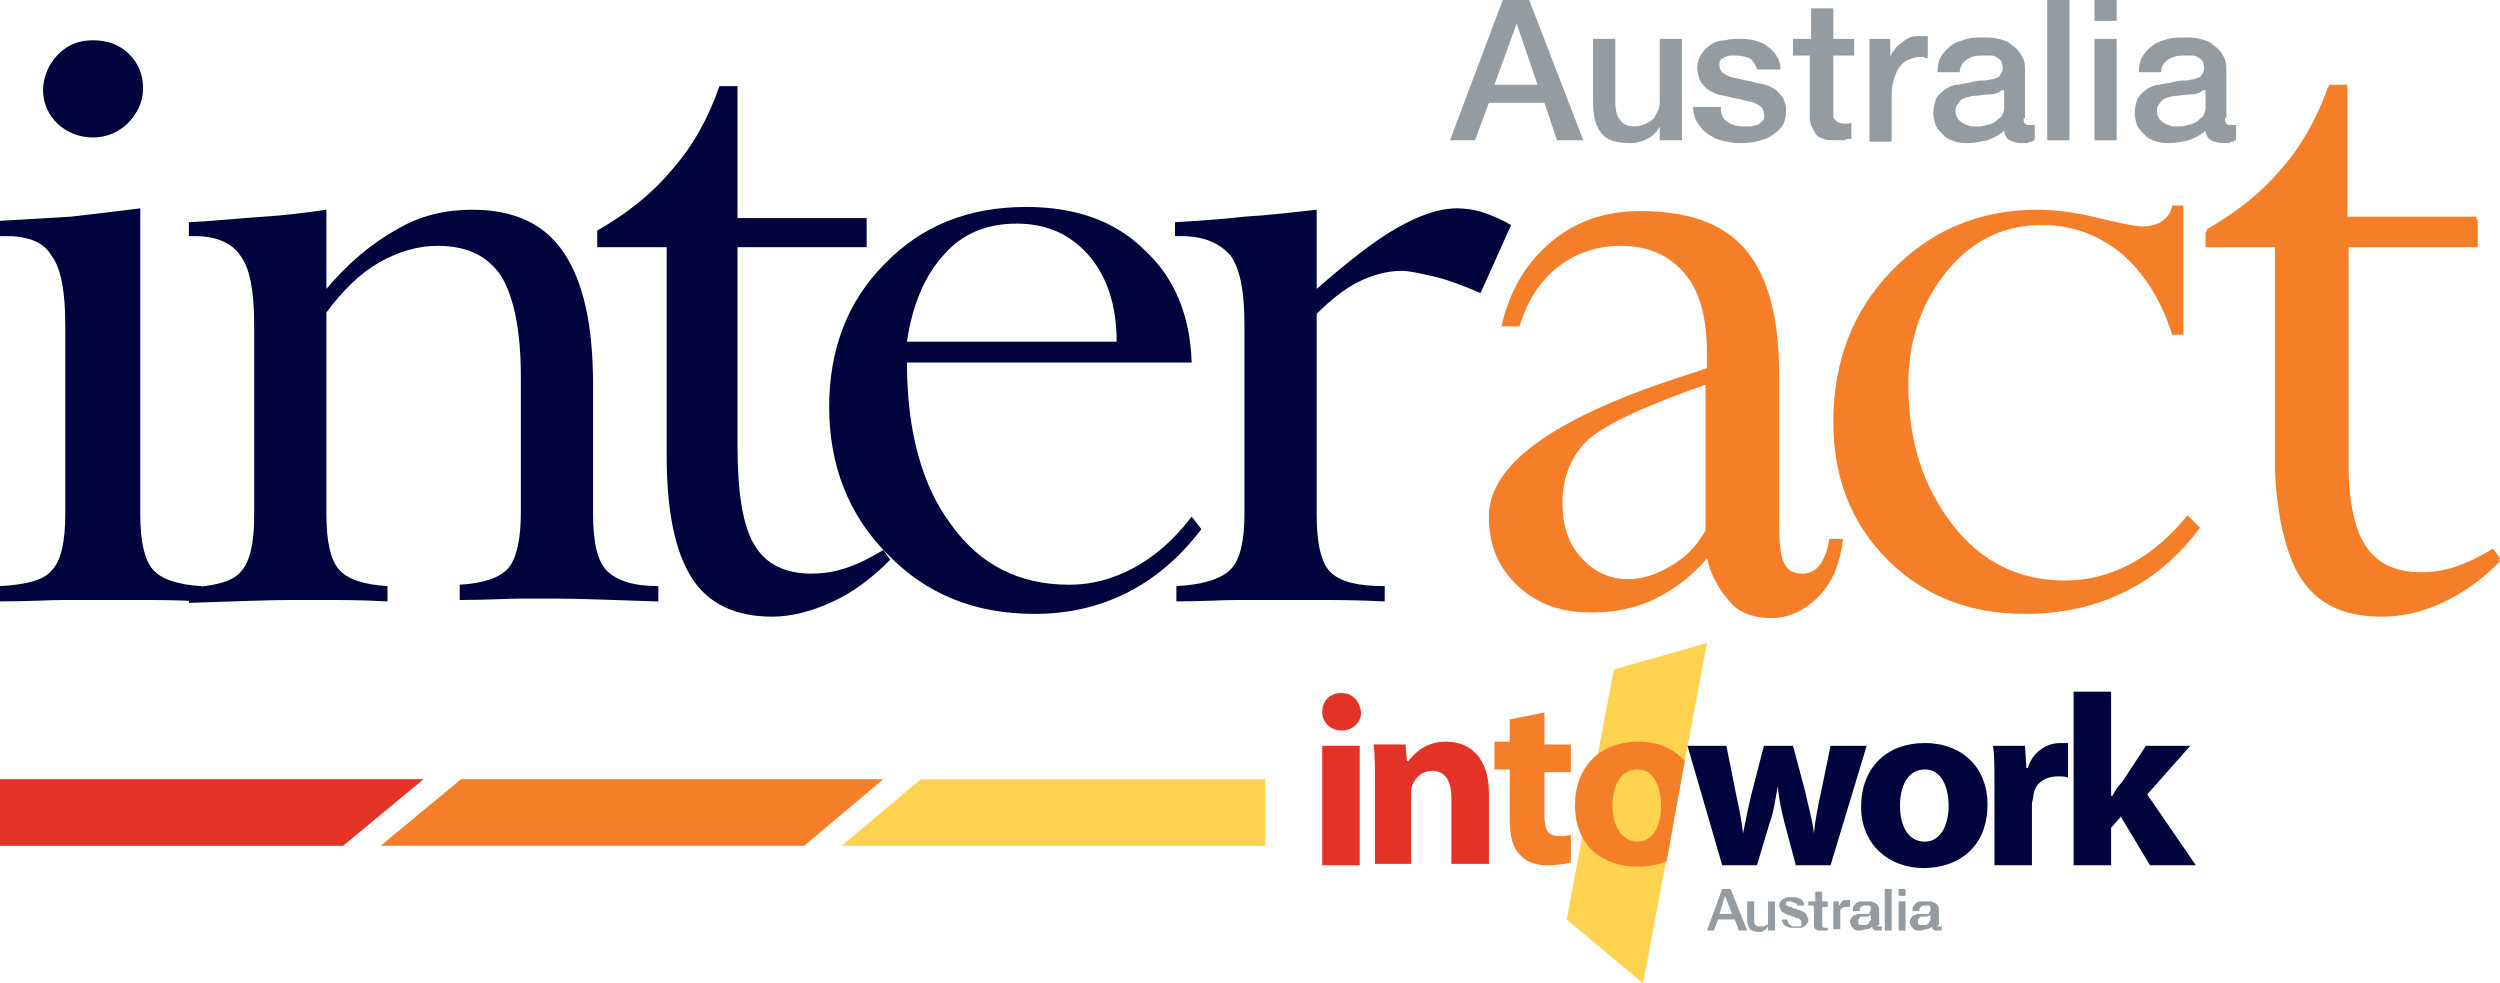
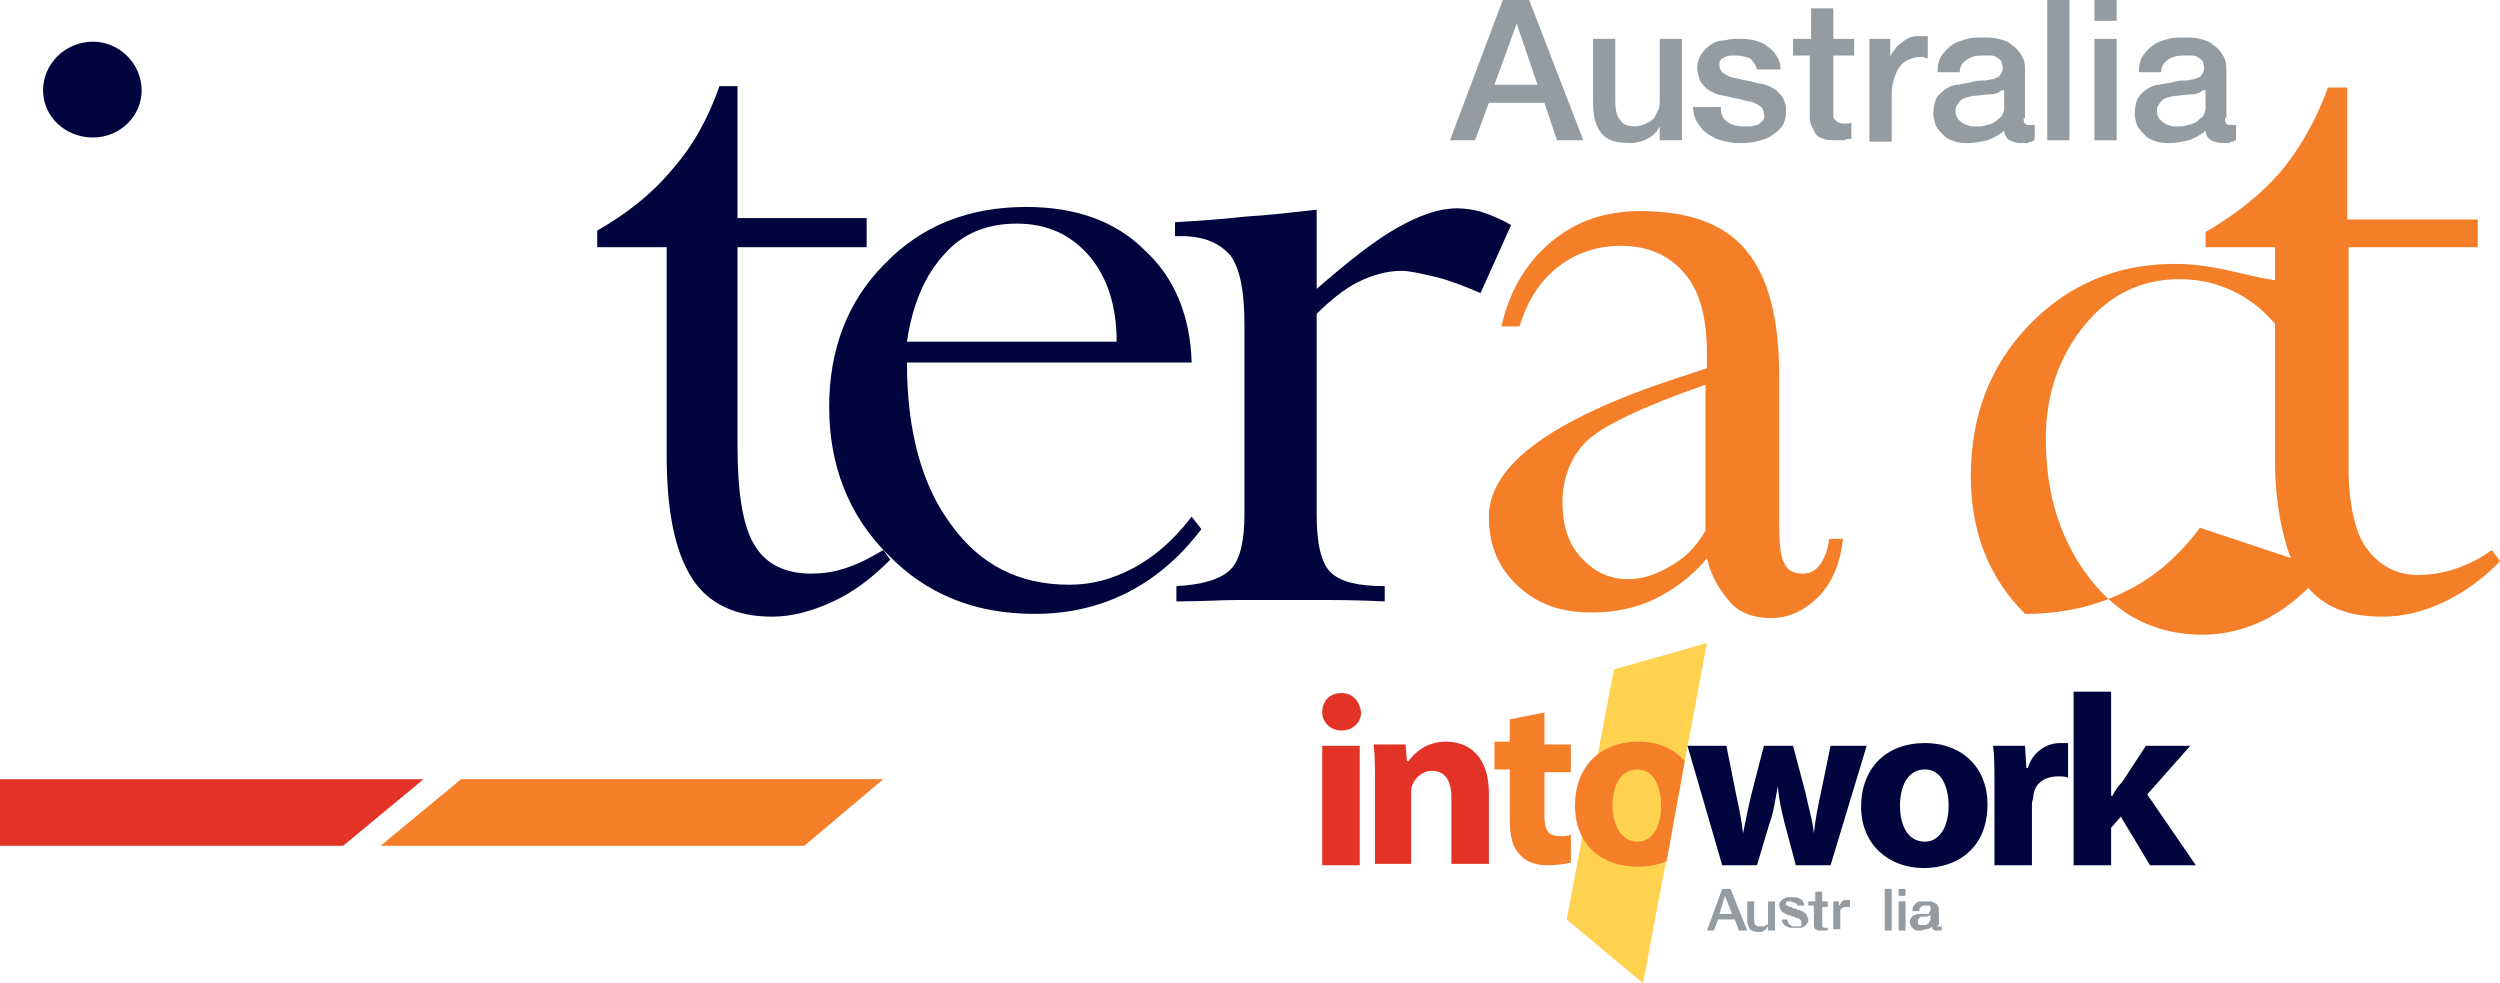
<svg xmlns="http://www.w3.org/2000/svg" x="0px" y="0px" viewBox="0 0 180 70.8" style="enable-background:new 0 0 180 70.8;" xml:space="preserve">
  <g>
    <polygon fill="#E33226" points="30.5,56.1 24.7,60.9 0,60.9 0,56.1  " />
    <polygon fill="#F57E29" points="63.6,56.1 57.9,60.9 27.4,60.9 33.2,56.1  " />
-     <polygon fill="#FFD24F" points="91.1,56.1 91.1,60.9 60.6,60.9 66.3,56.1  " />
    <path fill="#E33226" d="M98,51.3c0,0.7-0.6,1.3-1.4,1.3c-0.8,0-1.4-0.6-1.4-1.3c0-0.8,0.5-1.4,1.4-1.4C97.4,49.9,97.9,50.5,98,51.3    M95.2,53.7h2.7v8.6h-2.7V53.7z" />
    <path fill="#E33226" d="M99,56.4c0-1.1,0-2-0.1-2.8h2.3l0.1,1.2h0.1c0.4-0.5,1.2-1.4,2.7-1.4c1.8,0,3.1,1.2,3.1,3.7v5.1h-2.7v-4.8   c0-1.1-0.4-1.9-1.4-1.9c-0.7,0-1.2,0.5-1.4,1c-0.1,0.2-0.1,0.4-0.1,0.7v5H99V56.4z" />
    <path fill="#F57E29" d="M111.2,51.3v2.3h1.9v2h-1.9v3.1c0,1,0.2,1.5,1.1,1.5c0.4,0,0.5,0,0.8-0.1l0,2c-0.4,0.1-1,0.2-1.7,0.2   c-0.9,0-1.6-0.3-2-0.8c-0.5-0.5-0.7-1.3-0.7-2.6v-3.5h-1.1v-2h1.1v-1.6L111.2,51.3z" />
    <polygon fill="#FFD24F" points="118.3,70.8 112.8,66.2 116.2,48.2 122.9,46.3  " />
    <path fill="#F57E29" d="M121.3,54.8c-0.8-0.9-1.9-1.4-3.3-1.4c-2.8,0-4.6,1.8-4.6,4.6c0,2.8,1.9,4.4,4.5,4.4c0.7,0,1.4-0.1,2.1-0.4   L121.3,54.8z M117.9,60.6c-1.1,0-1.8-1.1-1.8-2.6c0-1.3,0.5-2.6,1.8-2.6c1.2,0,1.7,1.3,1.7,2.6C119.6,59.5,119,60.6,117.9,60.6" />
    <path fill="#00053E" d="M124.3,53.7l0.7,3.5c0.2,0.9,0.4,1.9,0.5,2.8h0c0.2-1,0.4-2,0.6-2.8l0.9-3.5h2.1l0.9,3.4   c0.2,1,0.5,1.9,0.6,2.9h0c0.1-1,0.3-2,0.5-2.9l0.7-3.4h2.6l-2.6,8.6h-2.5l-0.8-3c-0.2-0.8-0.4-1.6-0.5-2.7h0   c-0.2,1.1-0.3,1.9-0.6,2.7l-0.9,3H124l-2.5-8.6H124.3z" />
    <path fill="#00053E" d="M143.1,57.9c0,3.2-2.2,4.6-4.6,4.6c-2.5,0-4.5-1.7-4.5-4.4c0-2.8,1.8-4.6,4.6-4.6   C141.3,53.5,143.1,55.3,143.1,57.9 M136.8,58c0,1.5,0.6,2.6,1.8,2.6c1,0,1.7-1,1.7-2.6c0-1.3-0.5-2.6-1.7-2.6   C137.3,55.4,136.8,56.7,136.8,58" />
    <path fill="#00053E" d="M143.6,56.5c0-1.3,0-2.1-0.1-2.8h2.3l0.1,1.6h0.1c0.4-1.3,1.5-1.8,2.3-1.8c0.2,0,0.4,0,0.6,0v2.5   c-0.2-0.1-0.4-0.1-0.7-0.1c-1,0-1.7,0.5-1.8,1.4c0,0.2-0.1,0.4-0.1,0.6v4.4h-2.7V56.5z" />
    <path fill="#00053E" d="M152.1,57.3L152.1,57.3c0.2-0.4,0.4-0.7,0.7-1l1.7-2.6h3.2l-3.1,3.5l3.5,5.1h-3.3l-2.1-3.5l-0.7,0.8v2.7h-2.7   V49.8h2.7V57.3z" />
    <path fill="#949CA1" d="M124,64h0.6l1.2,3h-0.6l-0.3-0.8h-1.2l-0.3,0.8h-0.5L124,64z M123.8,65.8h0.9l-0.5-1.3h0L123.8,65.8z" />
    <path fill="#949CA1" d="M127.8,67h-0.5v-0.3h0c-0.1,0.1-0.1,0.2-0.3,0.3c-0.1,0.1-0.2,0.1-0.4,0.1c-0.3,0-0.5-0.1-0.6-0.2   c-0.1-0.1-0.2-0.4-0.2-0.6v-1.4h0.5v1.3c0,0.2,0,0.3,0.1,0.4c0.1,0.1,0.2,0.1,0.3,0.1c0.1,0,0.2,0,0.3,0c0.1,0,0.1-0.1,0.2-0.1   s0.1-0.1,0.1-0.2c0-0.1,0-0.2,0-0.2v-1.3h0.5V67z" />
    <path fill="#949CA1" d="M128.7,66.3c0,0.1,0.1,0.2,0.2,0.3c0.1,0.1,0.2,0.1,0.3,0.1c0,0,0.1,0,0.2,0c0.1,0,0.1,0,0.2,0   c0.1,0,0.1,0,0.1-0.1c0,0,0-0.1,0-0.2c0-0.1,0-0.1-0.1-0.2c0,0-0.1-0.1-0.2-0.1c-0.1,0-0.1,0-0.2-0.1c-0.1,0-0.2,0-0.3-0.1   c-0.1,0-0.2,0-0.3-0.1c-0.1,0-0.2-0.1-0.2-0.1c-0.1,0-0.1-0.1-0.2-0.2c0-0.1-0.1-0.2-0.1-0.3c0-0.1,0-0.2,0.1-0.3   c0.1-0.1,0.1-0.1,0.2-0.2c0.1,0,0.2-0.1,0.3-0.1c0.1,0,0.2,0,0.3,0c0.1,0,0.2,0,0.3,0c0.1,0,0.2,0.1,0.3,0.1   c0.1,0.1,0.2,0.1,0.2,0.2c0.1,0.1,0.1,0.2,0.1,0.3h-0.5c0-0.1-0.1-0.2-0.2-0.2c-0.1,0-0.2-0.1-0.3-0.1c0,0-0.1,0-0.1,0   c0,0-0.1,0-0.1,0c0,0-0.1,0-0.1,0.1c0,0,0,0.1,0,0.1c0,0.1,0,0.1,0.1,0.1c0,0,0.1,0.1,0.2,0.1c0.1,0,0.1,0,0.2,0.1   c0.1,0,0.2,0,0.3,0.1c0.1,0,0.2,0,0.3,0.1c0.1,0,0.2,0.1,0.2,0.1c0.1,0,0.1,0.1,0.2,0.2c0,0.1,0.1,0.2,0.1,0.3c0,0.1,0,0.2-0.1,0.3   c-0.1,0.1-0.1,0.2-0.2,0.2c-0.1,0.1-0.2,0.1-0.3,0.1c-0.1,0-0.2,0-0.3,0c-0.1,0-0.3,0-0.4,0c-0.1,0-0.2-0.1-0.3-0.1   c-0.1-0.1-0.2-0.1-0.2-0.2c-0.1-0.1-0.1-0.2-0.1-0.3H128.7z" />
    <path fill="#949CA1" d="M130.3,64.9h0.4v-0.7h0.5v0.7h0.4v0.4h-0.4v1.2c0,0.1,0,0.1,0,0.1c0,0,0,0.1,0,0.1c0,0,0,0,0.1,0.1   c0,0,0.1,0,0.1,0c0,0,0.1,0,0.1,0c0,0,0.1,0,0.1,0V67c-0.1,0-0.1,0-0.2,0c-0.1,0-0.1,0-0.2,0c-0.1,0-0.2,0-0.3,0   c-0.1,0-0.1-0.1-0.2-0.1c0,0-0.1-0.1-0.1-0.2c0-0.1,0-0.2,0-0.2v-1.3h-0.4V64.9z" />
    <path fill="#949CA1" d="M131.9,64.9h0.5v0.4h0c0-0.1,0-0.1,0.1-0.2c0-0.1,0.1-0.1,0.1-0.2c0.1,0,0.1-0.1,0.2-0.1c0.1,0,0.1,0,0.2,0   c0.1,0,0.1,0,0.1,0c0,0,0,0,0.1,0v0.5c0,0-0.1,0-0.1,0c0,0-0.1,0-0.1,0c-0.1,0-0.2,0-0.2,0c-0.1,0-0.1,0.1-0.2,0.1   c-0.1,0.1-0.1,0.1-0.1,0.2c0,0.1,0,0.2,0,0.3v1h-0.5V64.9z" />
-     <path fill="#949CA1" d="M135.2,66.6c0,0.1,0,0.1,0,0.1c0,0,0,0,0.1,0h0.1c0,0,0,0,0.1,0V67c0,0,0,0-0.1,0c0,0-0.1,0-0.1,0   c0,0-0.1,0-0.1,0c0,0-0.1,0-0.1,0c-0.1,0-0.2,0-0.2-0.1c-0.1,0-0.1-0.1-0.1-0.2c-0.1,0.1-0.2,0.2-0.4,0.2c-0.1,0-0.3,0.1-0.4,0.1   c-0.1,0-0.2,0-0.3,0c-0.1,0-0.2-0.1-0.2-0.1c-0.1-0.1-0.1-0.1-0.2-0.2c0-0.1-0.1-0.2-0.1-0.3c0-0.1,0-0.2,0.1-0.3   c0.1-0.1,0.1-0.2,0.2-0.2c0.1,0,0.2-0.1,0.3-0.1c0.1,0,0.2,0,0.3,0c0.1,0,0.2,0,0.2,0c0.1,0,0.1,0,0.2,0c0.1,0,0.1,0,0.1-0.1   c0,0,0.1-0.1,0.1-0.2c0-0.1,0-0.1,0-0.2c0,0-0.1-0.1-0.1-0.1c0,0-0.1,0-0.1,0c-0.1,0-0.1,0-0.2,0c-0.1,0-0.2,0-0.3,0.1   c-0.1,0.1-0.1,0.1-0.1,0.3h-0.5c0-0.1,0-0.3,0.1-0.4c0.1-0.1,0.1-0.2,0.2-0.2c0.1-0.1,0.2-0.1,0.3-0.1c0.1,0,0.2,0,0.4,0   c0.1,0,0.2,0,0.3,0c0.1,0,0.2,0.1,0.3,0.1c0.1,0.1,0.2,0.1,0.2,0.2c0.1,0.1,0.1,0.2,0.1,0.3V66.6z M134.7,65.9   c-0.1,0-0.2,0.1-0.3,0.1c-0.1,0-0.2,0-0.3,0c-0.1,0-0.1,0-0.1,0c0,0-0.1,0-0.1,0.1c0,0-0.1,0.1-0.1,0.1c0,0,0,0.1,0,0.2   c0,0.1,0,0.1,0,0.1c0,0,0.1,0.1,0.1,0.1c0,0,0.1,0,0.1,0c0.1,0,0.1,0,0.1,0c0.1,0,0.1,0,0.2,0c0.1,0,0.1,0,0.2-0.1   c0.1,0,0.1-0.1,0.1-0.1c0-0.1,0.1-0.1,0.1-0.2V65.9z" />
    <rect x="135.7" y="64" fill="#949CA1" width="0.5" height="3" />
    <path fill="#949CA1" d="M136.7,64h0.5v0.5h-0.5V64z M136.7,64.9h0.5V67h-0.5V64.9z" />
    <path fill="#949CA1" d="M139.5,66.6c0,0.1,0,0.1,0,0.1c0,0,0,0,0.1,0h0.1c0,0,0,0,0.1,0V67c0,0,0,0-0.1,0c0,0-0.1,0-0.1,0   c0,0-0.1,0-0.1,0c0,0-0.1,0-0.1,0c-0.1,0-0.2,0-0.2-0.1c-0.1,0-0.1-0.1-0.1-0.2c-0.1,0.1-0.2,0.2-0.4,0.2c-0.1,0-0.3,0.1-0.4,0.1   c-0.1,0-0.2,0-0.3,0c-0.1,0-0.2-0.1-0.2-0.1c-0.1-0.1-0.1-0.1-0.2-0.2c0-0.1-0.1-0.2-0.1-0.3c0-0.1,0-0.2,0.1-0.3   c0.1-0.1,0.1-0.2,0.2-0.2c0.1,0,0.2-0.1,0.3-0.1c0.1,0,0.2,0,0.3,0c0.1,0,0.2,0,0.2,0c0.1,0,0.1,0,0.2,0c0.1,0,0.1,0,0.1-0.1   c0,0,0.1-0.1,0.1-0.2c0-0.1,0-0.1,0-0.2c0,0-0.1-0.1-0.1-0.1c0,0-0.1,0-0.1,0c-0.1,0-0.1,0-0.2,0c-0.1,0-0.2,0-0.3,0.1   c-0.1,0.1-0.1,0.1-0.1,0.3h-0.5c0-0.1,0-0.3,0.1-0.4c0.1-0.1,0.1-0.2,0.2-0.2c0.1-0.1,0.2-0.1,0.3-0.1c0.1,0,0.2,0,0.4,0   c0.1,0,0.2,0,0.3,0c0.1,0,0.2,0.1,0.3,0.1c0.1,0.1,0.2,0.1,0.2,0.2c0.1,0.1,0.1,0.2,0.1,0.3V66.6z M139,65.9   c-0.1,0-0.2,0.1-0.3,0.1c-0.1,0-0.2,0-0.3,0c-0.1,0-0.1,0-0.1,0c0,0-0.1,0-0.1,0.1c0,0-0.1,0.1-0.1,0.1c0,0,0,0.1,0,0.2   c0,0.1,0,0.1,0,0.1c0,0,0.1,0.1,0.1,0.1c0,0,0.1,0,0.1,0c0.1,0,0.1,0,0.1,0c0.1,0,0.1,0,0.2,0c0.1,0,0.1,0,0.2-0.1   c0.1,0,0.1-0.1,0.1-0.1c0-0.1,0.1-0.1,0.1-0.2V65.9z" />
    <path fill="#F57E29" d="M174.1,41.4c-1.9,0-3.1-1-3.9-2.2c-1.1-1.8-1.1-5.1-1.1-5.1V17.8h9.3v-2H169V6.3h-1.4c0,0-0.9,2.9-3.1,5.7   c-2.2,2.8-5.7,4.7-5.7,4.7v1.1h5v15.8c0,0,0,4.4,1.5,7.4c1.3,2.5,3.4,3.4,6.2,3.4c5,0,8.5-4,8.5-4l-0.6-0.8   C179.4,39.6,177.2,41.4,174.1,41.4" />
    <path fill="#00053E" d="M6.7,9.9c1.9,0,3.5-1.5,3.5-3.4C10.2,4.6,8.6,3,6.7,3C4.7,3,3.1,4.6,3.1,6.5C3.1,8.4,4.7,9.9,6.7,9.9" />
    <path fill="#949CA1" d="M108.2,0h1.9l3.9,10.1h-1.9l-0.9-2.7h-4l-1,2.7h-1.8L108.2,0z M107.6,6.1h3.1l-1.5-4.4h0L107.6,6.1z" />
    <path fill="#949CA1" d="M121.1,10.1h-1.6v-1h0c-0.2,0.4-0.5,0.7-0.9,0.9c-0.4,0.2-0.8,0.3-1.2,0.3c-1,0-1.7-0.2-2.1-0.7   c-0.4-0.5-0.6-1.2-0.6-2.2V2.8h1.6v4.5c0,0.6,0.1,1.1,0.4,1.4c0.2,0.3,0.6,0.4,1,0.4c0.3,0,0.6-0.1,0.8-0.2   c0.2-0.1,0.4-0.2,0.6-0.4c0.1-0.2,0.2-0.4,0.3-0.6c0.1-0.2,0.1-0.5,0.1-0.8V2.8h1.6V10.1z" />
    <path fill="#949CA1" d="M123.9,7.8c0,0.5,0.2,0.8,0.5,1c0.3,0.2,0.7,0.3,1.1,0.3c0.2,0,0.3,0,0.5,0c0.2,0,0.4-0.1,0.5-0.1   s0.3-0.2,0.4-0.3c0.1-0.1,0.2-0.3,0.1-0.5c0-0.2-0.1-0.4-0.2-0.5c-0.1-0.1-0.3-0.2-0.5-0.3c-0.2-0.1-0.5-0.1-0.8-0.2   c-0.3-0.1-0.6-0.1-0.9-0.2c-0.3-0.1-0.6-0.1-0.9-0.2c-0.3-0.1-0.5-0.2-0.8-0.4c-0.2-0.2-0.4-0.4-0.5-0.6c-0.1-0.3-0.2-0.6-0.2-0.9   c0-0.4,0.1-0.7,0.3-1c0.2-0.3,0.4-0.5,0.7-0.7c0.3-0.2,0.6-0.3,1-0.3c0.4-0.1,0.7-0.1,1-0.1c0.4,0,0.7,0,1.1,0.1   c0.3,0.1,0.7,0.2,0.9,0.4c0.3,0.2,0.5,0.4,0.7,0.7c0.2,0.3,0.3,0.6,0.3,1h-1.7c-0.1-0.4-0.3-0.6-0.5-0.8c-0.3-0.1-0.6-0.2-1-0.2   c-0.1,0-0.2,0-0.4,0c-0.2,0-0.3,0.1-0.4,0.1c-0.1,0.1-0.3,0.1-0.3,0.2c-0.1,0.1-0.1,0.2-0.1,0.4c0,0.2,0.1,0.4,0.2,0.5   c0.1,0.1,0.3,0.2,0.5,0.3c0.2,0.1,0.5,0.1,0.8,0.2c0.3,0.1,0.6,0.1,0.9,0.2c0.3,0.1,0.6,0.1,0.9,0.2c0.3,0.1,0.5,0.2,0.8,0.4   c0.2,0.2,0.4,0.4,0.5,0.6c0.1,0.2,0.2,0.5,0.2,0.9c0,0.4-0.1,0.8-0.3,1.1c-0.2,0.3-0.5,0.5-0.8,0.7c-0.3,0.2-0.7,0.3-1.1,0.4   c-0.4,0.1-0.8,0.1-1.2,0.1c-0.5,0-0.9-0.1-1.3-0.2c-0.4-0.1-0.7-0.3-1-0.5c-0.3-0.2-0.5-0.5-0.7-0.8c-0.2-0.3-0.3-0.7-0.3-1.1   H123.9z" />
    <path fill="#949CA1" d="M129.2,2.8h1.2V0.6h1.6v2.2h1.5V4h-1.5v3.9c0,0.2,0,0.3,0,0.4c0,0.1,0,0.2,0.1,0.3c0.1,0.1,0.1,0.1,0.2,0.2   c0.1,0,0.2,0.1,0.4,0.1c0.1,0,0.2,0,0.3,0c0.1,0,0.2,0,0.3-0.1v1.2c-0.2,0-0.4,0-0.5,0.1c-0.2,0-0.3,0-0.5,0c-0.4,0-0.8,0-1-0.1   c-0.3-0.1-0.5-0.2-0.6-0.4c-0.1-0.2-0.2-0.4-0.3-0.6c-0.1-0.2-0.1-0.5-0.1-0.8V4h-1.2V2.8z" />
    <path fill="#949CA1" d="M134.6,2.8h1.5v1.4h0c0-0.2,0.1-0.4,0.3-0.6c0.1-0.2,0.3-0.4,0.5-0.5c0.2-0.2,0.4-0.3,0.6-0.4   c0.2-0.1,0.5-0.1,0.7-0.1c0.2,0,0.3,0,0.4,0c0.1,0,0.1,0,0.2,0v1.6c-0.1,0-0.2,0-0.3-0.1c-0.1,0-0.2,0-0.3,0   c-0.3,0-0.5,0.1-0.8,0.2c-0.2,0.1-0.5,0.3-0.6,0.5c-0.2,0.2-0.3,0.5-0.4,0.8c-0.1,0.3-0.2,0.7-0.2,1.1v3.5h-1.6V2.8z" />
    <path fill="#949CA1" d="M145.7,8.5c0,0.2,0,0.3,0.1,0.4c0.1,0.1,0.2,0.1,0.3,0.1h0.2c0.1,0,0.1,0,0.2,0v1.1c-0.1,0-0.1,0-0.2,0.1   c-0.1,0-0.2,0-0.3,0.1c-0.1,0-0.2,0-0.3,0c-0.1,0-0.2,0-0.2,0c-0.3,0-0.6-0.1-0.8-0.2c-0.2-0.1-0.4-0.4-0.4-0.7   c-0.3,0.3-0.7,0.5-1.2,0.7c-0.5,0.1-0.9,0.2-1.4,0.2c-0.3,0-0.6,0-0.9-0.1c-0.3-0.1-0.6-0.2-0.8-0.4c-0.2-0.2-0.4-0.4-0.6-0.7   c-0.1-0.3-0.2-0.6-0.2-0.9c0-0.5,0.1-0.8,0.2-1.1c0.2-0.3,0.4-0.5,0.7-0.7c0.3-0.2,0.6-0.3,0.9-0.3c0.3-0.1,0.7-0.1,1-0.2   c0.3-0.1,0.6-0.1,0.8-0.1c0.3,0,0.5-0.1,0.7-0.1c0.2-0.1,0.4-0.1,0.5-0.3c0.1-0.1,0.2-0.3,0.2-0.5c0-0.2-0.1-0.4-0.1-0.5   c-0.1-0.1-0.2-0.2-0.4-0.3c-0.1-0.1-0.3-0.1-0.5-0.1c-0.2,0-0.4,0-0.5,0c-0.5,0-0.8,0.1-1.1,0.3c-0.3,0.2-0.5,0.5-0.5,0.9h-1.6   c0-0.5,0.1-0.9,0.3-1.2c0.2-0.3,0.5-0.6,0.8-0.8c0.3-0.2,0.7-0.3,1-0.4c0.4-0.1,0.8-0.1,1.2-0.1c0.4,0,0.7,0,1.1,0.1   c0.4,0.1,0.7,0.2,0.9,0.4c0.3,0.2,0.5,0.4,0.7,0.7c0.2,0.3,0.3,0.6,0.3,1V8.5z M144.1,6.5c-0.2,0.2-0.5,0.3-0.9,0.3   c-0.4,0-0.7,0.1-1.1,0.1c-0.2,0-0.3,0.1-0.5,0.1c-0.2,0.1-0.3,0.1-0.4,0.2c-0.1,0.1-0.2,0.2-0.3,0.4c-0.1,0.1-0.1,0.3-0.1,0.5   c0,0.2,0.1,0.3,0.2,0.5c0.1,0.1,0.2,0.2,0.4,0.3c0.1,0.1,0.3,0.1,0.5,0.2c0.2,0,0.3,0,0.5,0c0.2,0,0.4,0,0.6-0.1   c0.2,0,0.4-0.1,0.6-0.2c0.2-0.1,0.3-0.3,0.5-0.4c0.1-0.2,0.2-0.4,0.2-0.6V6.5z" />
    <rect x="147.4" y="0" fill="#949CA1" width="1.6" height="10.1" />
    <path fill="#949CA1" d="M150.8,0h1.6v1.5h-1.6V0z M150.8,2.8h1.6v7.3h-1.6V2.8z" />
    <path fill="#949CA1" d="M160.2,8.5c0,0.2,0,0.3,0.1,0.4c0.1,0.1,0.2,0.1,0.3,0.1h0.2c0.1,0,0.1,0,0.2,0v1.1c-0.1,0-0.1,0-0.2,0.1   c-0.1,0-0.2,0-0.3,0.1c-0.1,0-0.2,0-0.3,0c-0.1,0-0.2,0-0.2,0c-0.3,0-0.6-0.1-0.8-0.2c-0.2-0.1-0.4-0.4-0.4-0.7   c-0.3,0.3-0.7,0.5-1.2,0.7c-0.5,0.1-0.9,0.2-1.4,0.2c-0.3,0-0.6,0-0.9-0.1c-0.3-0.1-0.6-0.2-0.8-0.4c-0.2-0.2-0.4-0.4-0.6-0.7   c-0.1-0.3-0.2-0.6-0.2-0.9c0-0.5,0.1-0.8,0.2-1.1c0.2-0.3,0.4-0.5,0.7-0.7c0.3-0.2,0.6-0.3,0.9-0.3c0.3-0.1,0.7-0.1,1-0.2   c0.3-0.1,0.6-0.1,0.8-0.1c0.3,0,0.5-0.1,0.7-0.1c0.2-0.1,0.4-0.1,0.5-0.3c0.1-0.1,0.2-0.3,0.2-0.5c0-0.2-0.1-0.4-0.1-0.5   c-0.1-0.1-0.2-0.2-0.4-0.3c-0.1-0.1-0.3-0.1-0.5-0.1c-0.2,0-0.4,0-0.5,0c-0.5,0-0.8,0.1-1.1,0.3c-0.3,0.2-0.5,0.5-0.5,0.9h-1.6   c0-0.5,0.1-0.9,0.3-1.2c0.2-0.3,0.5-0.6,0.8-0.8c0.3-0.2,0.7-0.3,1-0.4c0.4-0.1,0.8-0.1,1.2-0.1c0.4,0,0.7,0,1.1,0.1   c0.4,0.1,0.7,0.2,0.9,0.4c0.3,0.2,0.5,0.4,0.7,0.7c0.2,0.3,0.3,0.6,0.3,1V8.5z M158.6,6.5c-0.2,0.2-0.5,0.3-0.9,0.3   c-0.4,0-0.7,0.1-1.1,0.1c-0.2,0-0.3,0.1-0.5,0.1c-0.2,0.1-0.3,0.1-0.4,0.2c-0.1,0.1-0.2,0.2-0.3,0.4c-0.1,0.1-0.1,0.3-0.1,0.5   c0,0.2,0.1,0.3,0.2,0.5c0.1,0.1,0.2,0.2,0.4,0.3c0.1,0.1,0.3,0.1,0.5,0.2c0.2,0,0.3,0,0.5,0c0.2,0,0.4,0,0.6-0.1   c0.2,0,0.4-0.1,0.6-0.2c0.2-0.1,0.3-0.3,0.5-0.4c0.1-0.2,0.2-0.4,0.2-0.6V6.5z" />
-     <path fill="#00053E" d="M10.1,15l0,22c0,2,0.3,3.3,0.9,4c0.6,0.7,1.8,1.1,3.5,1.2v1.1c-1.8-0.1-3.3-0.1-4.3-0.1c-1,0-2,0-2.8,0   c-0.9,0-1.8,0-2.8,0c-1,0-2.5,0.1-4.6,0.1l0-1.1c1.8-0.1,3.1-0.4,3.7-1.1c0.7-0.7,1-2.1,1-4.1V23.4c0-2.4-0.3-4.1-1-5   C3.2,17.5,2.1,17,0.5,17H0l0-1.1c1.7-0.1,3.4-0.2,5.1-0.3C6.8,15.4,8.5,15.2,10.1,15 M3.2,6.4c0-1,0.3-1.8,1-2.5   c0.7-0.7,1.5-1,2.5-1c1,0,1.9,0.3,2.6,1c0.7,0.7,1,1.5,1,2.5c0,0.9-0.4,1.8-1.1,2.4c-0.7,0.7-1.6,1-2.5,1c-0.9,0-1.8-0.4-2.4-1.1   C3.5,8.1,3.2,7.3,3.2,6.4" />
-     <path fill="#00053E" d="M23.5,37c0,2,0.3,3.3,0.9,4c0.6,0.7,1.8,1.1,3.5,1.2l0,1.1c-1.9-0.1-3.4-0.1-4.3-0.1c-0.9,0-1.9,0-2.7,0   c-1.6,0-3.9,0.1-7.1,0.2h-0.2v-1.1c1.8-0.1,3.1-0.4,3.7-1.1c0.7-0.7,1-2.1,1-4.1V23.4c0-2.4-0.3-4.1-1-5C16.7,17.5,15.6,17,14,17   h-0.4V16c2-0.1,3.8-0.3,5.4-0.4c1.6-0.1,3.1-0.3,4.5-0.5v5.7c1.6-1.9,3.3-3.3,5.1-4.3c1.7-1,3.5-1.4,5.4-1.4c3,0,5.2,1,6.6,3.1   c1.4,2.1,2.1,5.2,2.1,9.5V37c0,2,0.3,3.4,1,4.1c0.7,0.7,1.9,1.1,3.7,1.1v1.1h-0.2c-3.2-0.1-5.5-0.2-7.1-0.2c-0.9,0-1.8,0-2.7,0   c-0.9,0-2.4,0.1-4.3,0.1l0-1.1c1.7-0.1,2.9-0.5,3.5-1.2c0.6-0.7,0.9-2.1,0.9-4v-9.8c0-3.3-0.5-5.7-1.4-7.2c-1-1.5-2.5-2.2-4.6-2.2   c-1.4,0-2.8,0.4-4.2,1.2c-1.4,0.8-2.6,2-3.8,3.6V37z" />
    <path fill="#00053E" d="M53.1,6.3v9.4h9.3v2.1h-9.3v14.3c0,3.4,0.4,5.8,1.2,7.1c0.8,1.4,2.2,2.1,4.1,2.1c0.8,0,1.6-0.1,2.5-0.4   c0.9-0.3,1.7-0.7,2.7-1.3l0.5,0.7c-1.3,1.3-2.6,2.3-4.1,3c-1.5,0.7-3,1.1-4.4,1.1c-2.6,0-4.6-0.9-5.8-2.8c-1.2-1.9-1.8-4.8-1.8-8.8   v-15h-5v-1.2c2.1-1.2,3.9-2.6,5.4-4.4c1.5-1.7,2.6-3.7,3.4-6H53.1z" />
    <path fill="#00053E" d="M86.5,38.1c-1.6,2.1-3.4,3.6-5.4,4.6c-2,1-4.2,1.5-6.6,1.5c-4.3,0-7.8-1.4-10.6-4.3c-2.8-2.8-4.2-6.4-4.2-10.6   c0-4.1,1.3-7.6,4-10.3c2.7-2.8,6.1-4.1,10.2-4.1c3.5,0,6.4,1,8.5,3.1c2.2,2,3.3,4.8,3.4,8.1H65.3c0,5,1.1,8.9,3.2,11.7   c2.1,2.9,4.9,4.3,8.5,4.3c1.6,0,3.1-0.4,4.6-1.2c1.5-0.8,2.9-2,4.2-3.7L86.5,38.1z M65.3,24.6h15.1c0-2.6-0.7-4.7-2-6.2   c-1.3-1.5-3-2.3-5.2-2.3c-2.1,0-3.9,0.7-5.2,2.2C66.6,19.8,65.7,21.9,65.3,24.6" />
    <path fill="#00053E" d="M94.8,15.1v5.7c2.3-2,4.2-3.5,5.8-4.4c1.6-0.9,3-1.4,4.3-1.4c0.6,0,1.3,0.1,1.9,0.3c0.6,0.2,1.3,0.5,2,0.9   l-2.2,4.9c-1.4-0.6-2.5-1-3.4-1.2c-0.9-0.2-1.7-0.4-2.3-0.4c-1,0-2.1,0.3-3.1,0.8c-1,0.5-2,1.3-3,2.3V37c0,2.1,0.3,3.5,1,4.2   c0.7,0.7,2,1,3.9,1v1.1c-2.1-0.1-3.7-0.1-4.7-0.1c-1,0-2,0-2.9,0c-0.9,0-1.9,0-3,0c-1.1,0-2.5,0.1-4.4,0.1l0-1.1   c1.9-0.1,3.2-0.5,3.9-1.2c0.7-0.7,1-2.1,1-4V23.4c0-2.4-0.3-4-1-5C87.8,17.5,86.7,17,85,17h-0.4V16c1.6-0.1,3.3-0.2,5-0.4   C91.3,15.5,93,15.3,94.8,15.1" />
    <path fill="#F57E29" d="M122.9,40.2c-1.1,1.3-2.3,2.2-3.7,2.9c-1.4,0.7-3,1-4.6,1c-2.2,0-3.9-0.6-5.3-1.9c-1.4-1.3-2.1-2.9-2.1-5   c0-3.7,4.5-7,13.6-10c0.9-0.3,1.6-0.5,2.1-0.7v-1c0-2.6-0.5-4.5-1.6-5.8c-1.1-1.3-2.6-2-4.6-2c-1.7,0-3.2,0.5-4.5,1.5   c-1.3,1-2.2,2.4-2.8,4.3h-1.3c0.6-2.6,1.8-4.6,3.6-6.1c1.8-1.5,3.9-2.2,6.4-2.2c3.5,0,6,0.9,7.6,2.8c1.6,1.9,2.4,4.9,2.4,9v10.5   c0,1.6,0.1,2.7,0.4,3.1c0.2,0.5,0.7,0.7,1.3,0.7c0.5,0,0.9-0.2,1.2-0.6c0.3-0.4,0.6-1,0.7-1.9h1c-0.2,1.7-0.7,3-1.7,4.1   c-1,1-2.1,1.6-3.5,1.6c-1.1,0-2.1-0.3-2.8-1C123.8,42.5,123.2,41.5,122.9,40.2 M122.8,38.2V27.7c-4.6,1.6-7.5,3-8.6,4.1   c-1.1,1.1-1.7,2.6-1.7,4.4c0,1.6,0.4,2.9,1.3,3.9c0.9,1,2,1.6,3.4,1.6c1,0,2-0.3,3-0.9C121.3,40.2,122.1,39.4,122.8,38.2" />
-     <path fill="#F57E29" d="M158.4,38c-1.5,2-3.3,3.6-5.4,4.6c-2.2,1.1-4.6,1.6-7.2,1.6c-4,0-7.3-1.3-9.9-3.9c-2.6-2.6-3.9-5.9-3.9-9.9   c0-4.4,1.4-8,4.2-10.9c2.8-2.9,6.3-4.4,10.5-4.4c1.3,0,2.8,0.2,4.4,0.6c1.7,0.4,2.7,0.6,3.1,0.6c0.6,0,1.1-0.1,1.5-0.4   c0.4-0.3,0.6-0.6,0.7-1.1l0.8,0v9.3h-0.8c-0.8-2.5-2-4.4-3.6-5.8c-1.7-1.4-3.6-2.1-5.8-2.1c-2.7,0-5,1.1-6.8,3.3   c-1.8,2.2-2.8,4.9-2.8,8.2c0,4.1,1.1,7.4,3.2,10.1c2.1,2.7,4.8,4,8.1,4c1.6,0,3.2-0.4,4.7-1.2c1.5-0.8,2.9-2,4.1-3.5L158.4,38z" />
-     <path fill="#F57E29" d="M169,6.2v9.4h9.3v2.1H169V32c0,3.4,0.4,5.8,1.2,7.1c0.8,1.4,2.2,2.1,4.1,2.1c0.8,0,1.6-0.1,2.5-0.4   c0.9-0.3,1.7-0.7,2.7-1.3l0.5,0.7c-1.3,1.3-2.6,2.3-4.1,3c-1.5,0.7-3,1.1-4.4,1.1c-2.6,0-4.6-0.9-5.8-2.8c-1.2-1.9-1.8-4.8-1.8-8.8   v-15h-5v-1.2c2.1-1.2,3.9-2.6,5.4-4.4c1.5-1.7,2.6-3.7,3.4-6H169z" />
+     <path fill="#F57E29" d="M158.4,38c-1.5,2-3.3,3.6-5.4,4.6c-2.2,1.1-4.6,1.6-7.2,1.6c-2.6-2.6-3.9-5.9-3.9-9.9   c0-4.4,1.4-8,4.2-10.9c2.8-2.9,6.3-4.4,10.5-4.4c1.3,0,2.8,0.2,4.4,0.6c1.7,0.4,2.7,0.6,3.1,0.6c0.6,0,1.1-0.1,1.5-0.4   c0.4-0.3,0.6-0.6,0.7-1.1l0.8,0v9.3h-0.8c-0.8-2.5-2-4.4-3.6-5.8c-1.7-1.4-3.6-2.1-5.8-2.1c-2.7,0-5,1.1-6.8,3.3   c-1.8,2.2-2.8,4.9-2.8,8.2c0,4.1,1.1,7.4,3.2,10.1c2.1,2.7,4.8,4,8.1,4c1.6,0,3.2-0.4,4.7-1.2c1.5-0.8,2.9-2,4.1-3.5L158.4,38z" />
  </g>
</svg>